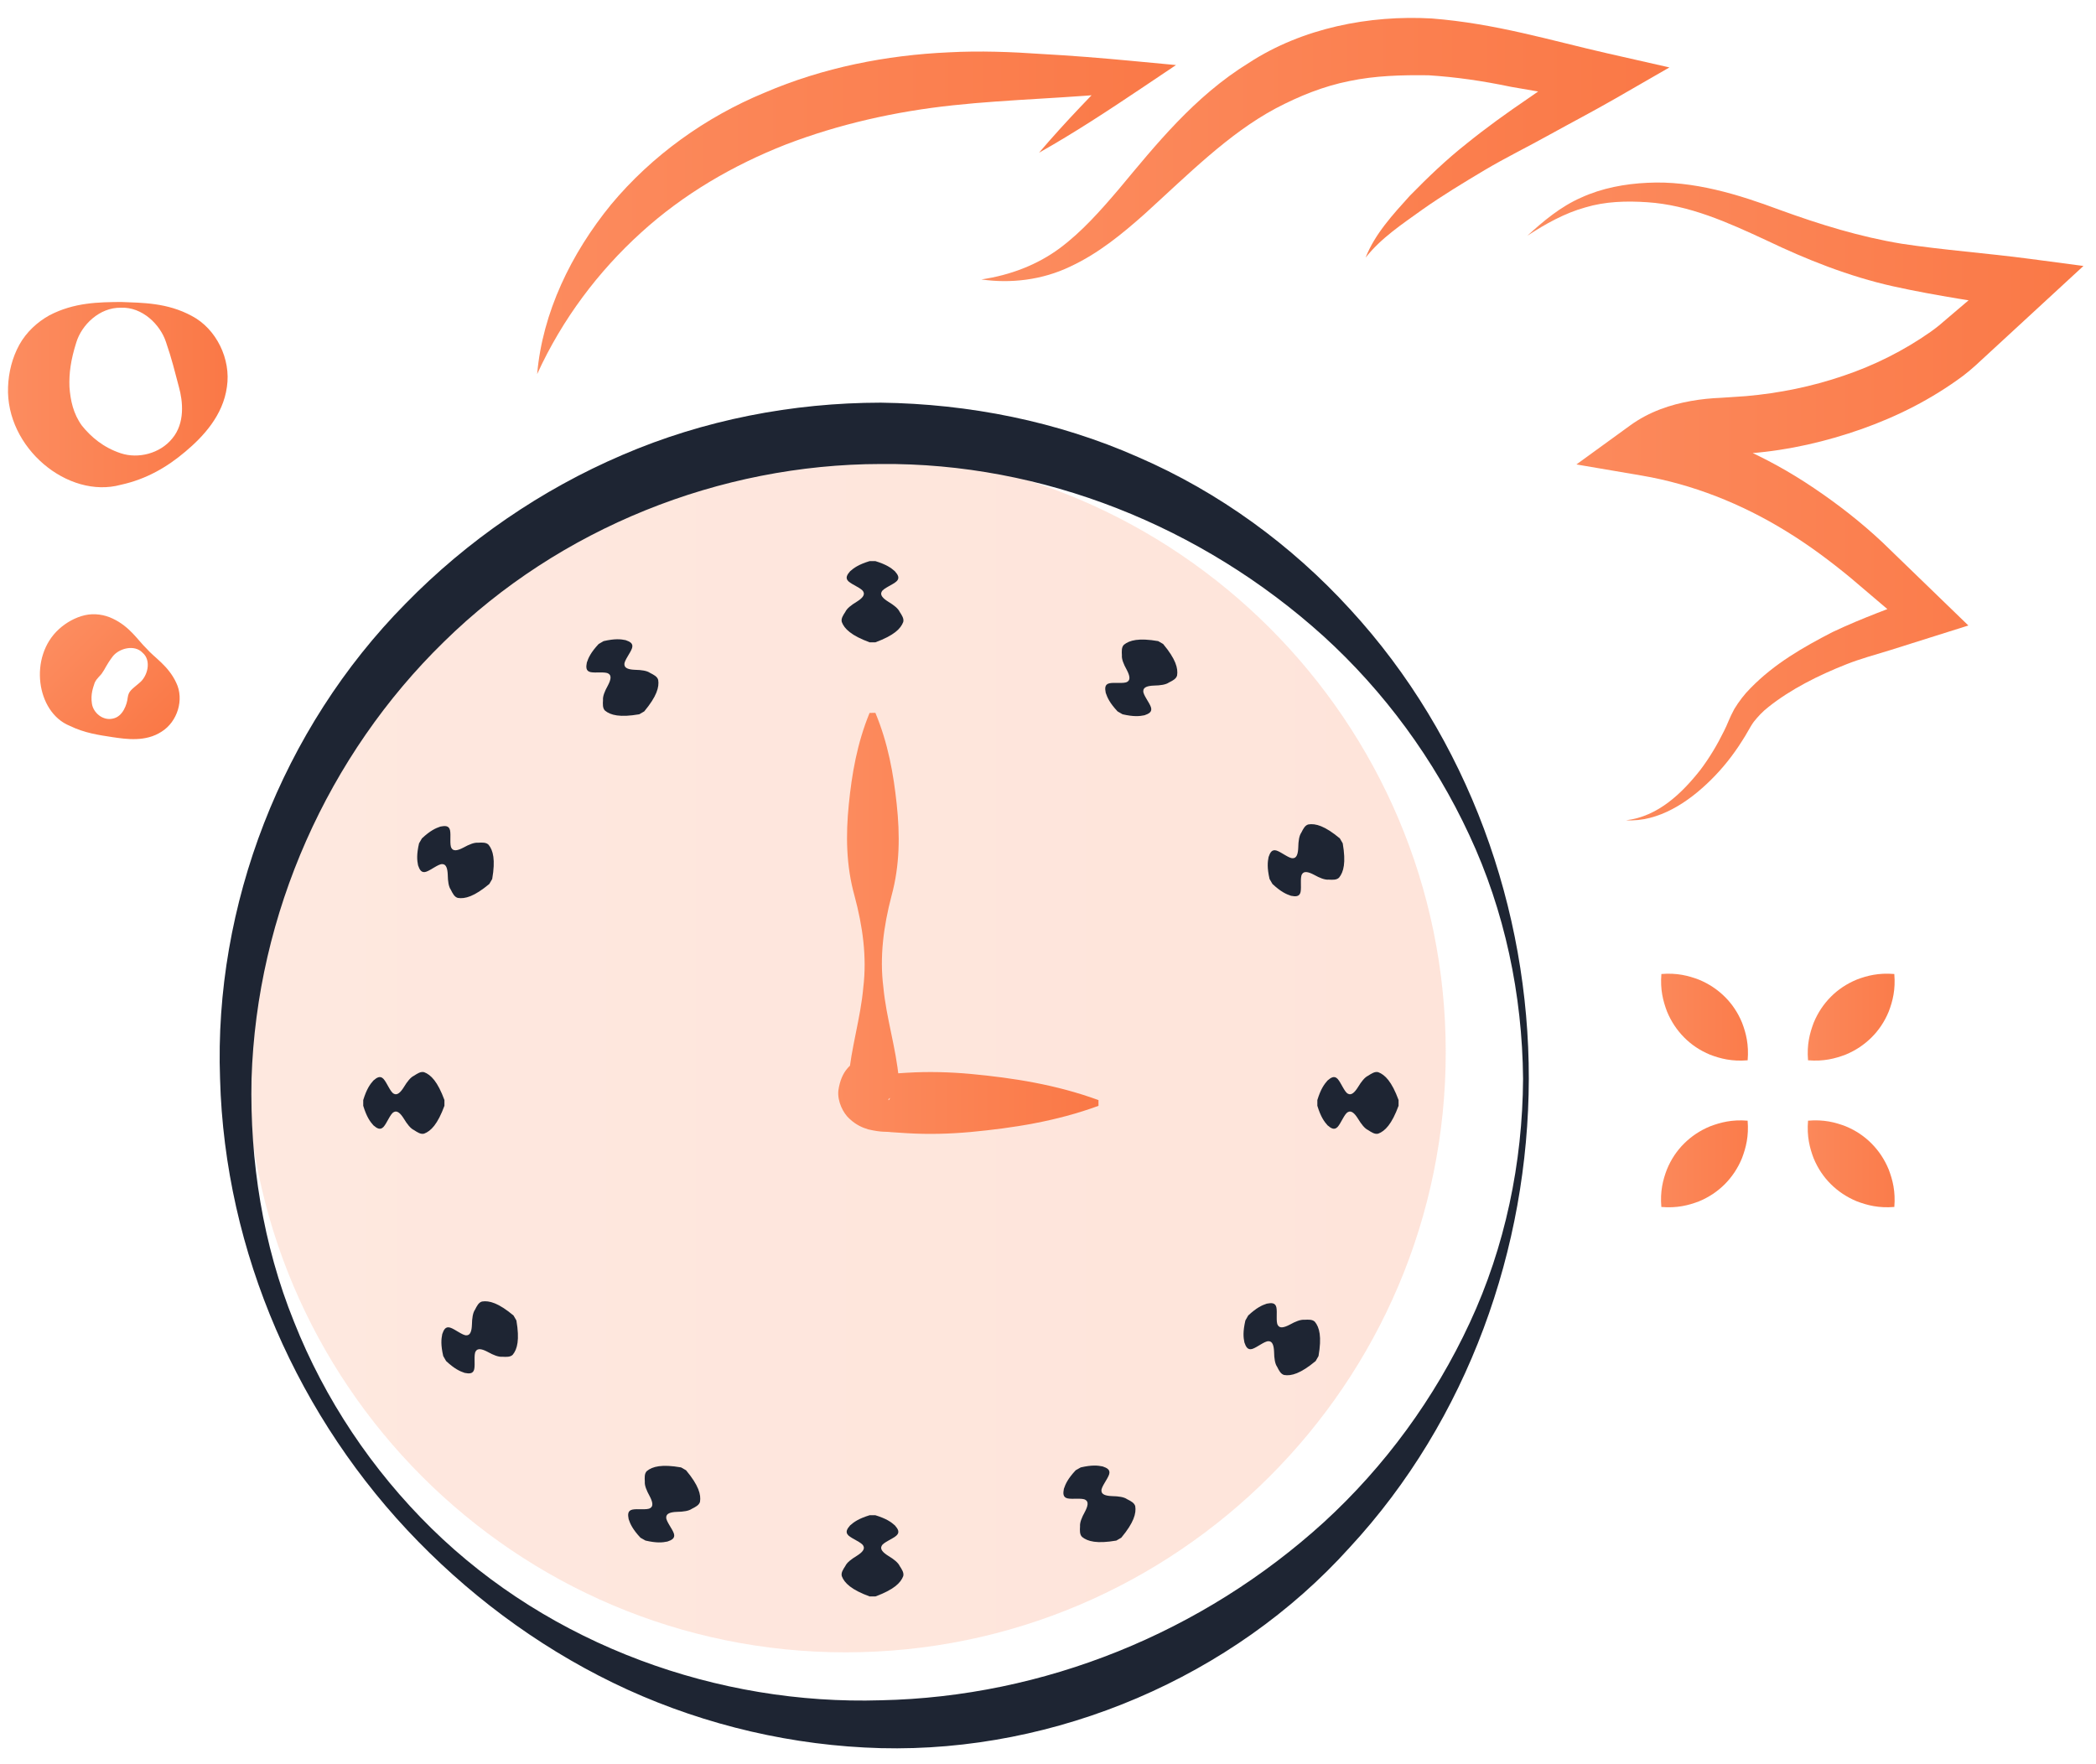
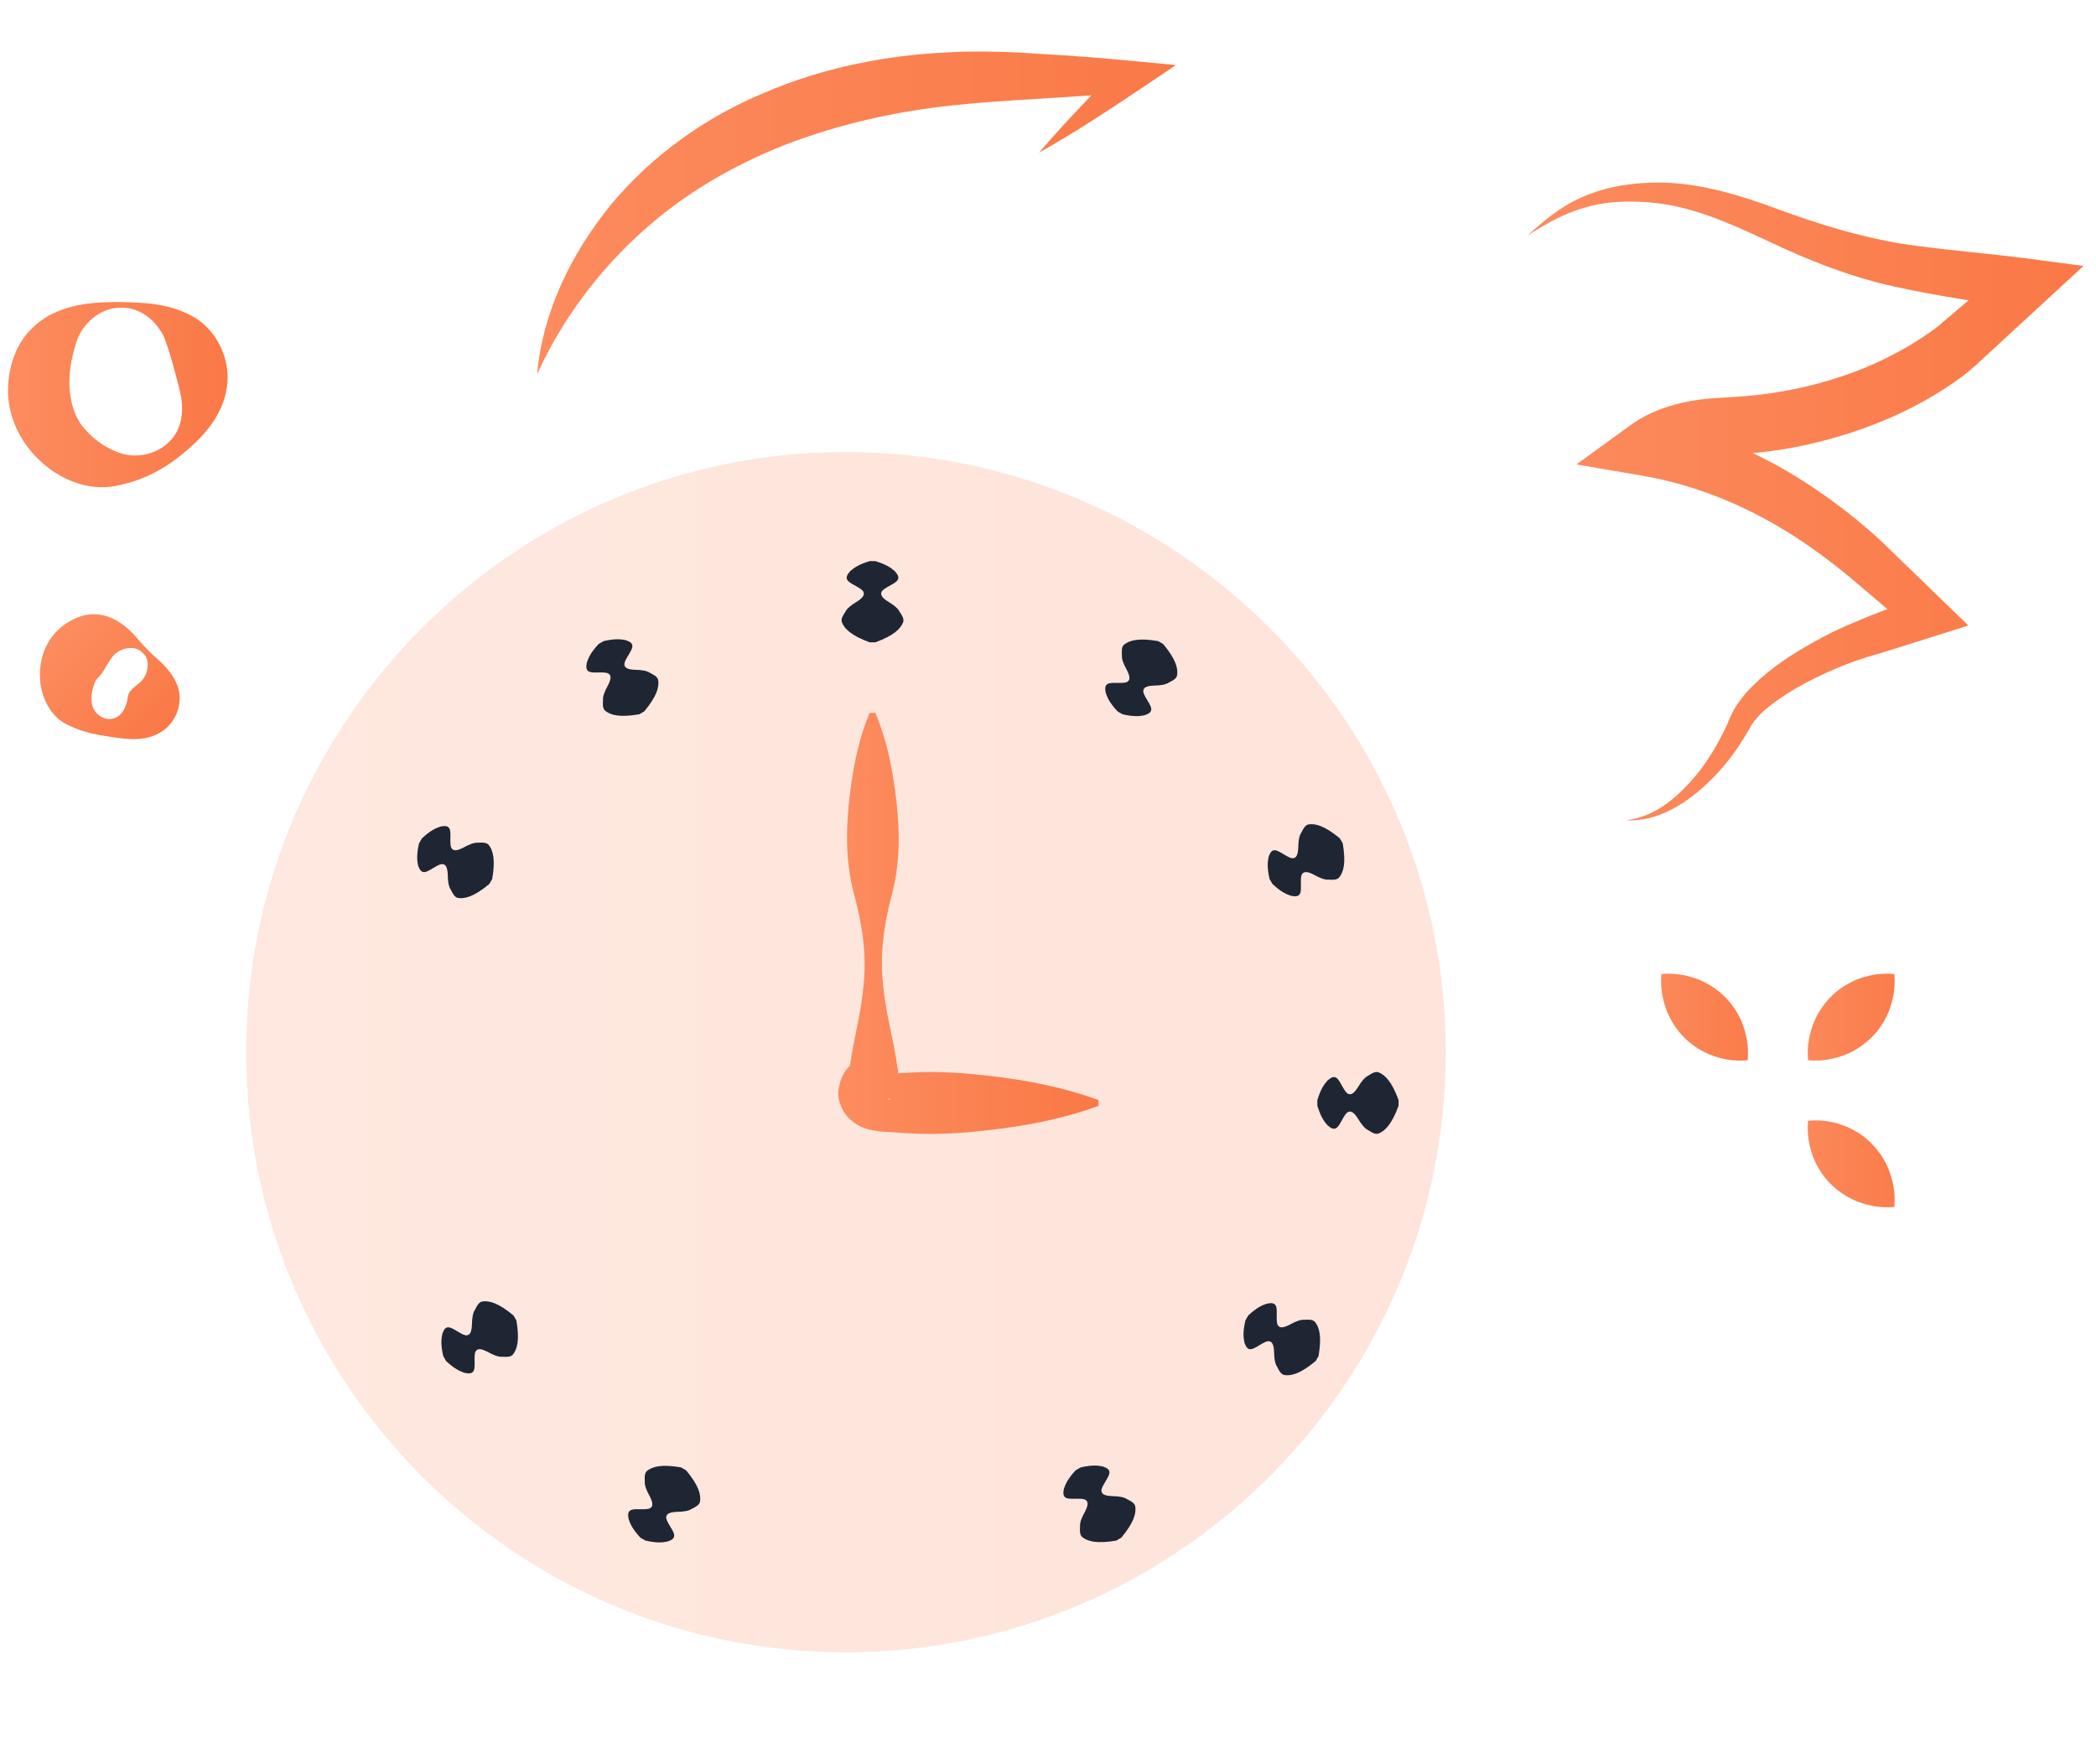
<svg xmlns="http://www.w3.org/2000/svg" width="101" height="85" viewBox="0 0 101 85" fill="none">
  <g clip-path="url(#clip0)">
    <path opacity="0.2" d="M69.666 50.701C69.666 66.647 56.691 79.621 40.746 79.621C24.82 79.621 11.861 66.647 11.861 50.701C11.861 34.756 24.82 21.781 40.746 21.781C56.691 21.781 69.666 34.756 69.666 50.701Z" fill="url(#paint0_linear)" />
    <path d="M42.181 27.038C42.712 27.201 42.938 27.363 43.122 27.527C43.262 27.69 43.376 27.852 43.198 28.016C43.018 28.18 42.573 28.342 42.49 28.505C42.392 28.669 42.541 28.831 42.802 28.994C43.074 29.158 43.277 29.32 43.353 29.484C43.459 29.647 43.568 29.809 43.524 29.973C43.402 30.299 43.069 30.624 42.182 30.951H41.905C41.018 30.625 40.686 30.3 40.564 29.973C40.518 29.809 40.628 29.647 40.734 29.484C40.809 29.32 41.014 29.158 41.286 28.994C41.546 28.831 41.696 28.669 41.598 28.505C41.514 28.342 41.068 28.18 40.888 28.016C40.712 27.852 40.824 27.69 40.964 27.527C41.149 27.363 41.373 27.201 41.905 27.038H42.181Z" fill="#1E2533" />
    <path d="M29.087 30.893C29.629 30.769 29.906 30.796 30.146 30.846C30.35 30.917 30.529 31.001 30.456 31.232C30.382 31.463 30.078 31.826 30.088 32.009C30.084 32.2 30.296 32.265 30.602 32.276C30.919 32.282 31.177 32.321 31.324 32.425C31.497 32.513 31.673 32.599 31.716 32.763C31.773 33.106 31.648 33.554 31.044 34.28L30.804 34.419C29.873 34.58 29.423 34.465 29.154 34.243C29.033 34.124 29.046 33.928 29.057 33.734C29.04 33.556 29.136 33.312 29.29 33.036C29.434 32.764 29.482 32.548 29.314 32.457C29.161 32.357 28.694 32.438 28.457 32.387C28.222 32.335 28.238 32.136 28.278 31.926C28.355 31.693 28.469 31.439 28.847 31.032L29.087 30.893Z" fill="#1E2533" />
    <path d="M20.331 40.399C20.738 40.02 20.992 39.907 21.225 39.829C21.437 39.789 21.634 39.773 21.686 40.008C21.738 40.245 21.656 40.712 21.756 40.866C21.847 41.034 22.063 40.984 22.335 40.841C22.612 40.687 22.855 40.592 23.034 40.608C23.227 40.598 23.423 40.585 23.542 40.705C23.762 40.974 23.879 41.424 23.718 42.356L23.579 42.595C22.853 43.201 22.406 43.324 22.062 43.268C21.898 43.225 21.811 43.049 21.724 42.875C21.62 42.728 21.581 42.471 21.576 42.153C21.564 41.847 21.499 41.635 21.308 41.639C21.125 41.63 20.761 41.934 20.531 42.008C20.301 42.08 20.216 41.9 20.145 41.697C20.096 41.456 20.068 41.181 20.192 40.639L20.331 40.399Z" fill="#1E2533" />
-     <path d="M17.503 53.008C17.666 52.478 17.828 52.252 17.992 52.067C18.155 51.927 18.317 51.814 18.481 51.991C18.645 52.171 18.807 52.616 18.97 52.699C19.134 52.798 19.296 52.648 19.459 52.388C19.623 52.116 19.785 51.912 19.949 51.836C20.112 51.731 20.274 51.621 20.438 51.666C20.764 51.788 21.09 52.12 21.416 53.007V53.284C21.09 54.171 20.764 54.504 20.438 54.626C20.274 54.671 20.112 54.562 19.949 54.455C19.785 54.38 19.623 54.175 19.459 53.904C19.296 53.643 19.134 53.493 18.97 53.592C18.807 53.675 18.645 54.121 18.481 54.301C18.317 54.477 18.155 54.365 17.992 54.225C17.828 54.041 17.666 53.816 17.503 53.284V53.008Z" fill="#1E2533" />
    <path d="M21.358 65.344C21.233 64.802 21.263 64.525 21.311 64.285C21.382 64.081 21.466 63.903 21.696 63.975C21.928 64.049 22.291 64.353 22.474 64.345C22.665 64.349 22.73 64.137 22.741 63.831C22.747 63.513 22.786 63.255 22.89 63.108C22.978 62.935 23.064 62.759 23.228 62.716C23.571 62.66 24.019 62.784 24.745 63.39L24.884 63.63C25.044 64.561 24.928 65.011 24.708 65.28C24.589 65.401 24.393 65.387 24.199 65.377C24.02 65.394 23.778 65.298 23.501 65.144C23.229 65 23.013 64.952 22.921 65.119C22.822 65.273 22.903 65.74 22.852 65.977C22.799 66.211 22.601 66.196 22.391 66.155C22.158 66.077 21.904 65.963 21.497 65.585L21.358 65.344Z" fill="#1E2533" />
    <path d="M30.862 74.098C30.484 73.691 30.37 73.437 30.293 73.204C30.253 72.992 30.236 72.795 30.472 72.743C30.709 72.691 31.176 72.773 31.329 72.673C31.497 72.582 31.447 72.366 31.305 72.094C31.151 71.817 31.055 71.574 31.072 71.394C31.062 71.2 31.048 71.005 31.169 70.886C31.438 70.664 31.888 70.547 32.819 70.71L33.059 70.848C33.665 71.574 33.788 72.022 33.731 72.366C33.688 72.529 33.512 72.617 33.339 72.704C33.192 72.808 32.934 72.847 32.617 72.852C32.311 72.863 32.099 72.93 32.103 73.12C32.093 73.303 32.398 73.667 32.473 73.897C32.545 74.127 32.365 74.212 32.162 74.282C31.921 74.332 31.645 74.36 31.104 74.235L30.862 74.098Z" fill="#1E2533" />
-     <path d="M42.181 73.014C42.712 73.178 42.938 73.34 43.122 73.504C43.262 73.667 43.376 73.829 43.198 73.993C43.018 74.156 42.573 74.319 42.49 74.482C42.392 74.645 42.541 74.808 42.802 74.971C43.074 75.135 43.277 75.297 43.353 75.46C43.459 75.624 43.568 75.786 43.524 75.95C43.402 76.275 43.069 76.601 42.182 76.928H41.905C41.018 76.602 40.686 76.277 40.564 75.95C40.518 75.786 40.628 75.624 40.734 75.46C40.809 75.297 41.014 75.135 41.286 74.971C41.546 74.808 41.696 74.645 41.598 74.482C41.514 74.319 41.068 74.156 40.888 73.993C40.712 73.829 40.824 73.667 40.964 73.504C41.149 73.34 41.373 73.178 41.905 73.014H42.181Z" fill="#1E2533" />
    <path d="M52.076 70.71C52.618 70.585 52.895 70.614 53.135 70.663C53.339 70.734 53.517 70.818 53.445 71.048C53.37 71.279 53.067 71.643 53.075 71.826C53.071 72.017 53.283 72.082 53.589 72.093C53.907 72.099 54.164 72.137 54.311 72.241C54.485 72.33 54.661 72.416 54.704 72.579C54.76 72.923 54.636 73.371 54.031 74.097L53.792 74.236C52.86 74.396 52.41 74.28 52.141 74.059C52.021 73.94 52.033 73.745 52.044 73.551C52.028 73.372 52.123 73.128 52.277 72.851C52.421 72.579 52.47 72.363 52.302 72.272C52.148 72.172 51.681 72.254 51.444 72.203C51.21 72.15 51.225 71.952 51.265 71.741C51.343 71.508 51.456 71.254 51.835 70.847L52.076 70.71Z" fill="#1E2533" />
    <path d="M60.149 63.388C60.557 63.01 60.81 62.895 61.043 62.819C61.255 62.779 61.452 62.762 61.505 62.996C61.556 63.233 61.474 63.7 61.574 63.854C61.665 64.022 61.882 63.972 62.153 63.829C62.43 63.675 62.673 63.58 62.852 63.596C63.046 63.587 63.241 63.573 63.36 63.693C63.581 63.962 63.697 64.412 63.536 65.344L63.398 65.584C62.671 66.189 62.224 66.314 61.88 66.257C61.717 66.214 61.629 66.038 61.542 65.865C61.438 65.718 61.399 65.46 61.394 65.143C61.383 64.837 61.316 64.624 61.126 64.629C60.943 64.619 60.579 64.924 60.349 64.999C60.119 65.071 60.034 64.891 59.964 64.688C59.914 64.447 59.886 64.171 60.011 63.629L60.149 63.388Z" fill="#1E2533" />
    <path d="M63.479 53.008C63.643 52.478 63.805 52.252 63.969 52.067C64.132 51.927 64.294 51.814 64.458 51.991C64.621 52.171 64.783 52.616 64.947 52.699C65.111 52.798 65.273 52.648 65.436 52.388C65.6 52.116 65.762 51.912 65.925 51.836C66.089 51.731 66.251 51.621 66.415 51.666C66.74 51.788 67.067 52.12 67.393 53.007V53.284C67.067 54.171 66.74 54.504 66.415 54.626C66.251 54.671 66.089 54.562 65.925 54.455C65.762 54.38 65.6 54.175 65.436 53.904C65.273 53.643 65.111 53.493 64.947 53.592C64.783 53.675 64.621 54.121 64.458 54.301C64.294 54.477 64.132 54.365 63.969 54.225C63.805 54.041 63.643 53.816 63.479 53.284V53.008Z" fill="#1E2533" />
    <path d="M61.176 42.355C61.052 41.814 61.081 41.536 61.129 41.297C61.2 41.093 61.284 40.914 61.514 40.986C61.746 41.061 62.109 41.364 62.292 41.355C62.483 41.359 62.548 41.147 62.559 40.841C62.565 40.523 62.604 40.266 62.708 40.119C62.796 39.945 62.882 39.769 63.046 39.727C63.389 39.67 63.837 39.794 64.563 40.399L64.702 40.638C64.863 41.57 64.746 42.02 64.526 42.289C64.407 42.41 64.211 42.397 64.017 42.386C63.839 42.403 63.595 42.307 63.319 42.153C63.047 42.009 62.831 41.961 62.739 42.128C62.64 42.282 62.721 42.749 62.67 42.986C62.618 43.22 62.419 43.205 62.209 43.165C61.976 43.087 61.722 42.974 61.315 42.595L61.176 42.355Z" fill="#1E2533" />
    <path d="M53.852 34.28C53.473 33.873 53.36 33.619 53.282 33.386C53.242 33.174 53.225 32.977 53.461 32.925C53.698 32.873 54.165 32.955 54.319 32.855C54.486 32.764 54.437 32.548 54.294 32.276C54.14 31.999 54.044 31.756 54.061 31.578C54.051 31.384 54.038 31.188 54.158 31.069C54.427 30.849 54.877 30.732 55.809 30.893L56.048 31.032C56.654 31.758 56.777 32.206 56.72 32.549C56.678 32.713 56.502 32.8 56.328 32.887C56.181 32.991 55.924 33.03 55.606 33.036C55.3 33.047 55.088 33.112 55.092 33.303C55.082 33.486 55.387 33.85 55.461 34.081C55.533 34.311 55.353 34.395 55.15 34.466C54.909 34.516 54.633 34.543 54.092 34.419L53.852 34.28Z" fill="#1E2533" />
    <path d="M42.182 34.349C42.794 35.817 43.055 37.286 43.21 38.755C43.368 40.224 43.361 41.693 42.961 43.163C42.575 44.634 42.381 46.104 42.567 47.573C42.704 49.042 43.181 50.51 43.31 51.979L43.362 52.58L42.847 52.935C42.751 53.002 42.853 53.165 42.963 52.655C42.999 52.39 42.834 52.069 42.715 51.969C42.596 51.851 42.537 51.829 42.501 51.806C42.309 51.768 42.695 51.76 42.936 51.742L43.705 51.692C44.73 51.63 45.756 51.657 46.781 51.75C48.833 51.944 50.882 52.261 52.933 53.01V53.287C50.882 54.037 48.833 54.353 46.781 54.547C45.756 54.64 44.73 54.667 43.705 54.605L42.936 54.555C42.666 54.516 42.531 54.579 41.838 54.422C41.555 54.336 41.253 54.207 40.943 53.918C40.632 53.649 40.346 53.074 40.397 52.553C40.547 51.519 41.058 51.283 41.346 51.034L40.885 51.99C41.004 50.52 41.472 49.049 41.6 47.579C41.777 46.108 41.572 44.639 41.178 43.172C40.768 41.704 40.753 40.234 40.901 38.765C41.048 37.294 41.299 35.824 41.902 34.354L42.182 34.349Z" fill="url(#paint1_linear)" />
-     <path d="M73.669 51.983C73.651 60.13 70.749 68.401 65.03 74.575C59.412 80.81 50.898 84.452 42.442 84.238C38.222 84.125 34.049 83.149 30.252 81.424C26.454 79.691 23.036 77.23 20.152 74.281C14.382 68.387 10.831 60.342 10.604 51.983C10.3 43.637 13.578 35.123 19.548 29.081C22.511 26.05 26.078 23.597 29.994 21.921C33.908 20.235 38.186 19.407 42.444 19.403C46.699 19.459 50.964 20.307 54.848 22.028C58.746 23.715 62.236 26.267 65.06 29.362C70.762 35.559 73.682 43.83 73.669 51.983ZM73.392 51.983C73.357 47.932 72.505 43.884 70.8 40.236C69.107 36.589 66.698 33.312 63.77 30.651C57.903 25.35 50.218 22.288 42.442 22.359C34.688 22.369 26.973 25.441 21.393 30.924C15.802 36.376 12.371 44.023 12.121 51.983C12.034 55.949 12.665 59.978 14.17 63.697C15.647 67.424 17.928 70.835 20.79 73.646C26.544 79.299 34.626 82.172 42.444 81.931C50.294 81.769 57.939 78.681 63.802 73.344C66.722 70.668 69.131 67.388 70.824 63.738C72.525 60.086 73.37 56.032 73.392 51.983Z" fill="#1E2533" />
    <path d="M50.069 7.358C51.34 5.865 52.695 4.476 54.063 3.103L54.535 4.418C51.644 4.73 48.67 4.777 45.921 5.074C43.135 5.37 40.42 5.984 37.862 6.965C35.314 7.966 32.926 9.356 30.883 11.216C28.842 13.071 27.104 15.355 25.884 18.026C26.139 15.066 27.517 12.219 29.447 9.854C31.411 7.495 34.004 5.639 36.841 4.467C39.668 3.251 42.714 2.657 45.719 2.522C47.221 2.441 48.742 2.5 50.175 2.6C51.629 2.679 53.082 2.797 54.535 2.934L56.668 3.135L55.008 4.249C53.398 5.329 51.778 6.396 50.069 7.358Z" fill="url(#paint2_linear)" />
-     <path d="M65.803 12.416C66.256 11.266 67.122 10.335 67.938 9.43C68.796 8.554 69.686 7.699 70.652 6.936C71.612 6.158 72.618 5.437 73.604 4.766C74.599 4.086 75.579 3.382 76.585 2.721L76.969 4.902L72.812 4.184C71.4 3.89 70.167 3.714 68.842 3.628C67.545 3.61 66.261 3.645 65.02 3.906C63.775 4.154 62.6 4.629 61.467 5.226C59.195 6.444 57.274 8.387 55.158 10.309C54.091 11.257 52.937 12.212 51.573 12.844C50.218 13.497 48.686 13.669 47.289 13.465C48.7 13.257 49.993 12.754 51.062 11.964C52.13 11.17 53.025 10.157 53.922 9.104C55.685 6.99 57.549 4.65 60.176 3.031C62.762 1.346 65.99 0.719 68.989 0.89C72.064 1.13 74.707 1.946 77.451 2.57L80.444 3.249L77.835 4.751C76.791 5.351 75.721 5.909 74.667 6.492C73.604 7.085 72.542 7.6 71.531 8.202C70.517 8.809 69.496 9.423 68.525 10.11C67.563 10.803 66.55 11.467 65.803 12.416Z" fill="url(#paint3_linear)" />
    <path d="M78.355 39.527C79.893 39.346 81.044 38.228 81.933 37.102C82.375 36.517 82.751 35.886 83.071 35.234C83.248 34.893 83.327 34.613 83.567 34.172C83.797 33.794 84.061 33.449 84.353 33.159C85.515 31.97 86.887 31.19 88.294 30.462C89.789 29.753 91.136 29.293 92.573 28.72L92.224 30.436L89.181 27.849C88.189 27.031 87.162 26.265 86.078 25.602C83.919 24.27 81.546 23.332 79.125 22.919L75.963 22.38L78.556 20.498C79.478 19.829 80.507 19.495 81.484 19.322C81.974 19.234 82.46 19.187 82.939 19.168L84.146 19.087C85.738 18.946 87.311 18.627 88.816 18.112C90.32 17.61 91.767 16.878 93.018 15.998C93.168 15.89 93.325 15.777 93.439 15.68L93.927 15.264L94.903 14.434L96.853 12.772L97.494 14.891C95.403 14.55 93.388 14.274 91.222 13.796C89.092 13.322 87.034 12.499 85.138 11.59C83.238 10.706 81.403 9.88 79.379 9.745C78.371 9.677 77.357 9.704 76.38 9.998C75.401 10.272 74.477 10.783 73.596 11.361C74.369 10.656 75.196 9.956 76.201 9.517C77.195 9.063 78.303 8.857 79.39 8.808C81.6 8.693 83.788 9.378 85.743 10.107C87.715 10.825 89.635 11.414 91.632 11.744C93.595 12.044 95.762 12.201 97.824 12.475L100.395 12.816L98.467 14.594L96.583 16.331L95.64 17.2L95.169 17.634C94.964 17.821 94.78 17.965 94.59 18.114C93.075 19.237 91.436 20.061 89.713 20.673C87.992 21.278 86.201 21.693 84.389 21.838L83.039 21.912C82.663 21.923 82.296 21.955 81.945 22.011C81.243 22.124 80.609 22.348 80.141 22.679L79.571 20.26C82.43 20.754 85.086 21.95 87.412 23.522C88.579 24.308 89.683 25.171 90.698 26.122L93.599 28.93L94.85 30.141L93.25 30.645L91.078 31.33C90.334 31.558 89.634 31.747 88.976 32.008C87.633 32.538 86.29 33.209 85.208 34.074C84.932 34.288 84.709 34.531 84.512 34.778C84.354 34.984 84.145 35.411 83.934 35.721C83.511 36.391 83.018 37.013 82.458 37.567C81.37 38.651 79.921 39.618 78.355 39.527Z" fill="url(#paint4_linear)" />
    <path d="M5.822 14.551C6.859 14.593 8.056 14.58 9.244 15.225C10.423 15.843 11.138 17.303 10.934 18.646C10.747 20.021 9.79 21.041 8.936 21.759C8.063 22.5 7.061 23.091 5.823 23.36C3.271 24.059 0.27 21.577 0.388 18.645C0.413 17.938 0.593 17.23 0.929 16.617C1.268 16.003 1.798 15.518 2.375 15.197C3.58 14.565 4.781 14.562 5.822 14.551ZM5.822 14.828C4.788 14.812 3.932 15.66 3.677 16.5C3.409 17.345 3.322 17.991 3.347 18.645C3.393 19.288 3.528 19.938 3.951 20.516C4.386 21.053 4.978 21.564 5.822 21.842C6.658 22.119 7.715 21.857 8.303 21.126C8.921 20.383 8.815 19.345 8.621 18.645C8.425 17.913 8.287 17.316 7.995 16.472C7.721 15.645 6.86 14.781 5.822 14.828Z" fill="url(#paint5_linear)" />
    <path d="M80.057 46.934C80.812 46.872 81.361 47.016 81.864 47.206C82.354 47.408 82.767 47.688 83.115 48.033C83.463 48.378 83.743 48.791 83.945 49.282C84.136 49.783 84.278 50.335 84.214 51.092C83.457 51.155 82.906 51.014 82.404 50.823C81.914 50.62 81.501 50.341 81.156 49.993C80.811 49.645 80.531 49.232 80.328 48.741C80.138 48.238 79.996 47.69 80.057 46.934Z" fill="url(#paint6_linear)" />
    <path d="M87.124 51.092C87.061 50.337 87.205 49.788 87.395 49.285C87.597 48.794 87.877 48.381 88.222 48.033C88.567 47.686 88.981 47.406 89.471 47.203C89.973 47.012 90.524 46.871 91.281 46.934C91.345 47.691 91.203 48.243 91.012 48.744C90.81 49.235 90.53 49.648 90.182 49.993C89.834 50.338 89.421 50.618 88.931 50.82C88.429 51.01 87.879 51.154 87.124 51.092Z" fill="url(#paint7_linear)" />
-     <path d="M84.213 54.002C84.275 54.757 84.131 55.306 83.941 55.809C83.739 56.3 83.459 56.713 83.114 57.061C82.768 57.408 82.355 57.688 81.865 57.891C81.363 58.082 80.812 58.223 80.055 58.16C79.991 57.403 80.132 56.851 80.324 56.35C80.526 55.859 80.806 55.446 81.154 55.101C81.502 54.756 81.915 54.476 82.405 54.274C82.908 54.084 83.459 53.94 84.213 54.002Z" fill="url(#paint8_linear)" />
    <path d="M91.282 58.159C90.526 58.222 89.978 58.078 89.475 57.888C88.984 57.685 88.571 57.405 88.223 57.06C87.875 56.715 87.595 56.302 87.393 55.812C87.202 55.31 87.061 54.758 87.124 54.002C87.881 53.938 88.433 54.079 88.934 54.271C89.425 54.473 89.838 54.753 90.183 55.101C90.528 55.449 90.808 55.862 91.01 56.352C91.201 56.855 91.344 57.404 91.282 58.159Z" fill="url(#paint9_linear)" />
    <path d="M7.068 31.259C7.441 31.693 8.105 32.069 8.491 32.897C8.886 33.703 8.551 34.778 7.789 35.255C7.013 35.763 6.077 35.616 5.431 35.522C4.758 35.418 4.094 35.33 3.355 34.973C1.75 34.319 1.372 31.643 2.845 30.311C3.197 29.993 3.628 29.752 4.086 29.645C4.542 29.541 5.029 29.614 5.431 29.808C6.264 30.198 6.654 30.866 7.068 31.259ZM6.873 31.456C6.482 31.04 5.739 31.238 5.431 31.632C5.11 32.06 5.054 32.252 4.938 32.404C4.848 32.563 4.677 32.656 4.564 32.897C4.493 33.119 4.359 33.436 4.428 33.901C4.494 34.355 4.961 34.736 5.431 34.628C5.927 34.538 6.124 33.922 6.153 33.621C6.2 33.292 6.335 33.236 6.726 32.899C7.115 32.584 7.309 31.828 6.873 31.456Z" fill="url(#paint10_linear)" />
  </g>
  <defs>
    <linearGradient id="paint0_linear" x1="11.86" y1="50.701" x2="69.665" y2="50.701" gradientUnits="userSpaceOnUse">
      <stop offset="1.58946e-07" stop-color="#FC8C5F" />
      <stop offset="1" stop-color="#FA7846" />
    </linearGradient>
    <linearGradient id="paint1_linear" x1="40.294" y1="44.493" x2="52.934" y2="44.493" gradientUnits="userSpaceOnUse">
      <stop offset="1.58946e-07" stop-color="#FC8C5F" />
      <stop offset="1" stop-color="#FA7846" />
    </linearGradient>
    <linearGradient id="paint2_linear" x1="24.529" y1="10.255" x2="58.396" y2="10.255" gradientUnits="userSpaceOnUse">
      <stop offset="1.58946e-07" stop-color="#FC8C5F" />
      <stop offset="1" stop-color="#FA7846" />
    </linearGradient>
    <linearGradient id="paint3_linear" x1="47.288" y1="7.204" x2="80.913" y2="7.204" gradientUnits="userSpaceOnUse">
      <stop offset="1.58946e-07" stop-color="#FC8C5F" />
      <stop offset="1" stop-color="#FA7846" />
    </linearGradient>
    <linearGradient id="paint4_linear" x1="72.759" y1="24.165" x2="100.838" y2="24.165" gradientUnits="userSpaceOnUse">
      <stop offset="1.58946e-07" stop-color="#FC8C5F" />
      <stop offset="1" stop-color="#FA7846" />
    </linearGradient>
    <linearGradient id="paint5_linear" x1="0.48" y1="19.016" x2="11.163" y2="19.016" gradientUnits="userSpaceOnUse">
      <stop offset="1.58946e-07" stop-color="#FC8C5F" />
      <stop offset="1" stop-color="#FA7846" />
    </linearGradient>
    <linearGradient id="paint6_linear" x1="78.671" y1="49.014" x2="85.6" y2="49.014" gradientUnits="userSpaceOnUse">
      <stop offset="1.58946e-07" stop-color="#FC8C5F" />
      <stop offset="1" stop-color="#FA7846" />
    </linearGradient>
    <linearGradient id="paint7_linear" x1="85.738" y1="49.013" x2="92.667" y2="49.013" gradientUnits="userSpaceOnUse">
      <stop offset="1.58946e-07" stop-color="#FC8C5F" />
      <stop offset="1" stop-color="#FA7846" />
    </linearGradient>
    <linearGradient id="paint8_linear" x1="78.669" y1="56.081" x2="85.599" y2="56.081" gradientUnits="userSpaceOnUse">
      <stop offset="1.58946e-07" stop-color="#FC8C5F" />
      <stop offset="1" stop-color="#FA7846" />
    </linearGradient>
    <linearGradient id="paint9_linear" x1="85.739" y1="56.08" x2="92.668" y2="56.08" gradientUnits="userSpaceOnUse">
      <stop offset="1.58946e-07" stop-color="#FC8C5F" />
      <stop offset="1" stop-color="#FA7846" />
    </linearGradient>
    <linearGradient id="paint10_linear" x1="2.654" y1="30.635" x2="7.693" y2="35.674" gradientUnits="userSpaceOnUse">
      <stop offset="1.58946e-07" stop-color="#FC8C5F" />
      <stop offset="1" stop-color="#FA7846" />
    </linearGradient>
    <clipPath id="clip0">
      <rect width="100.016" height="83.609" fill="white" transform="translate(0.383 0.862)" />
    </clipPath>
  </defs>
</svg>